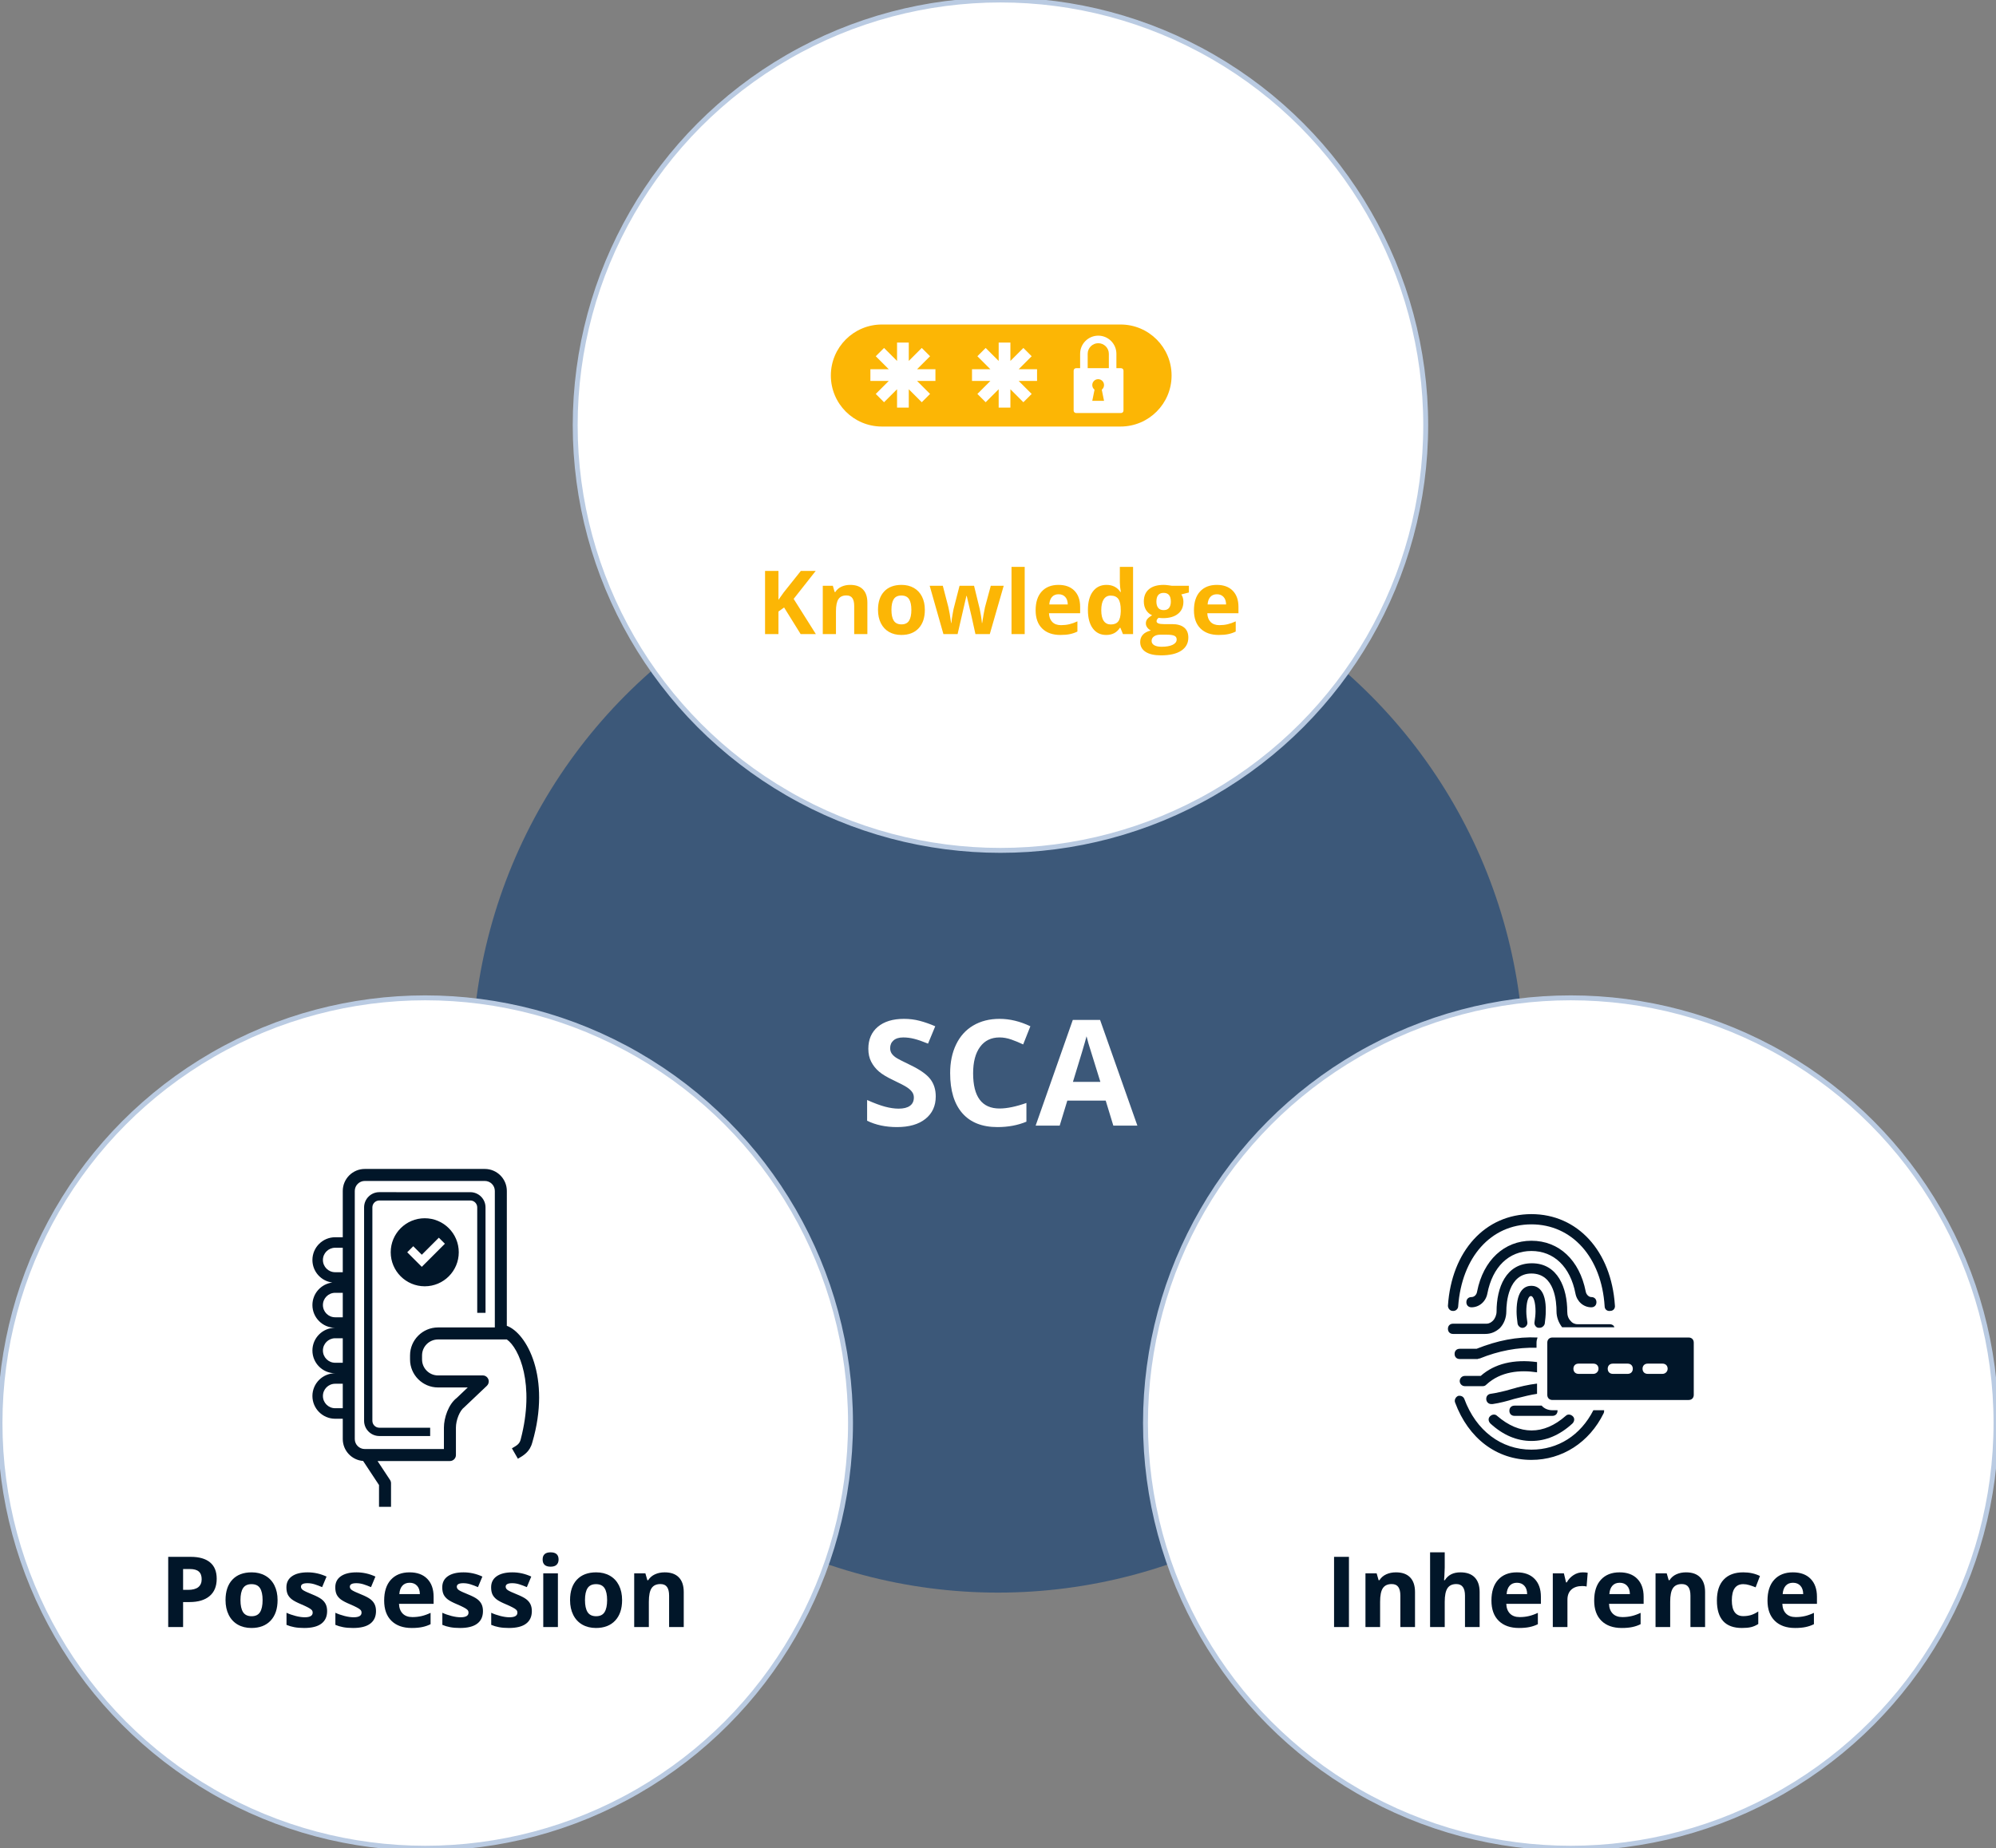
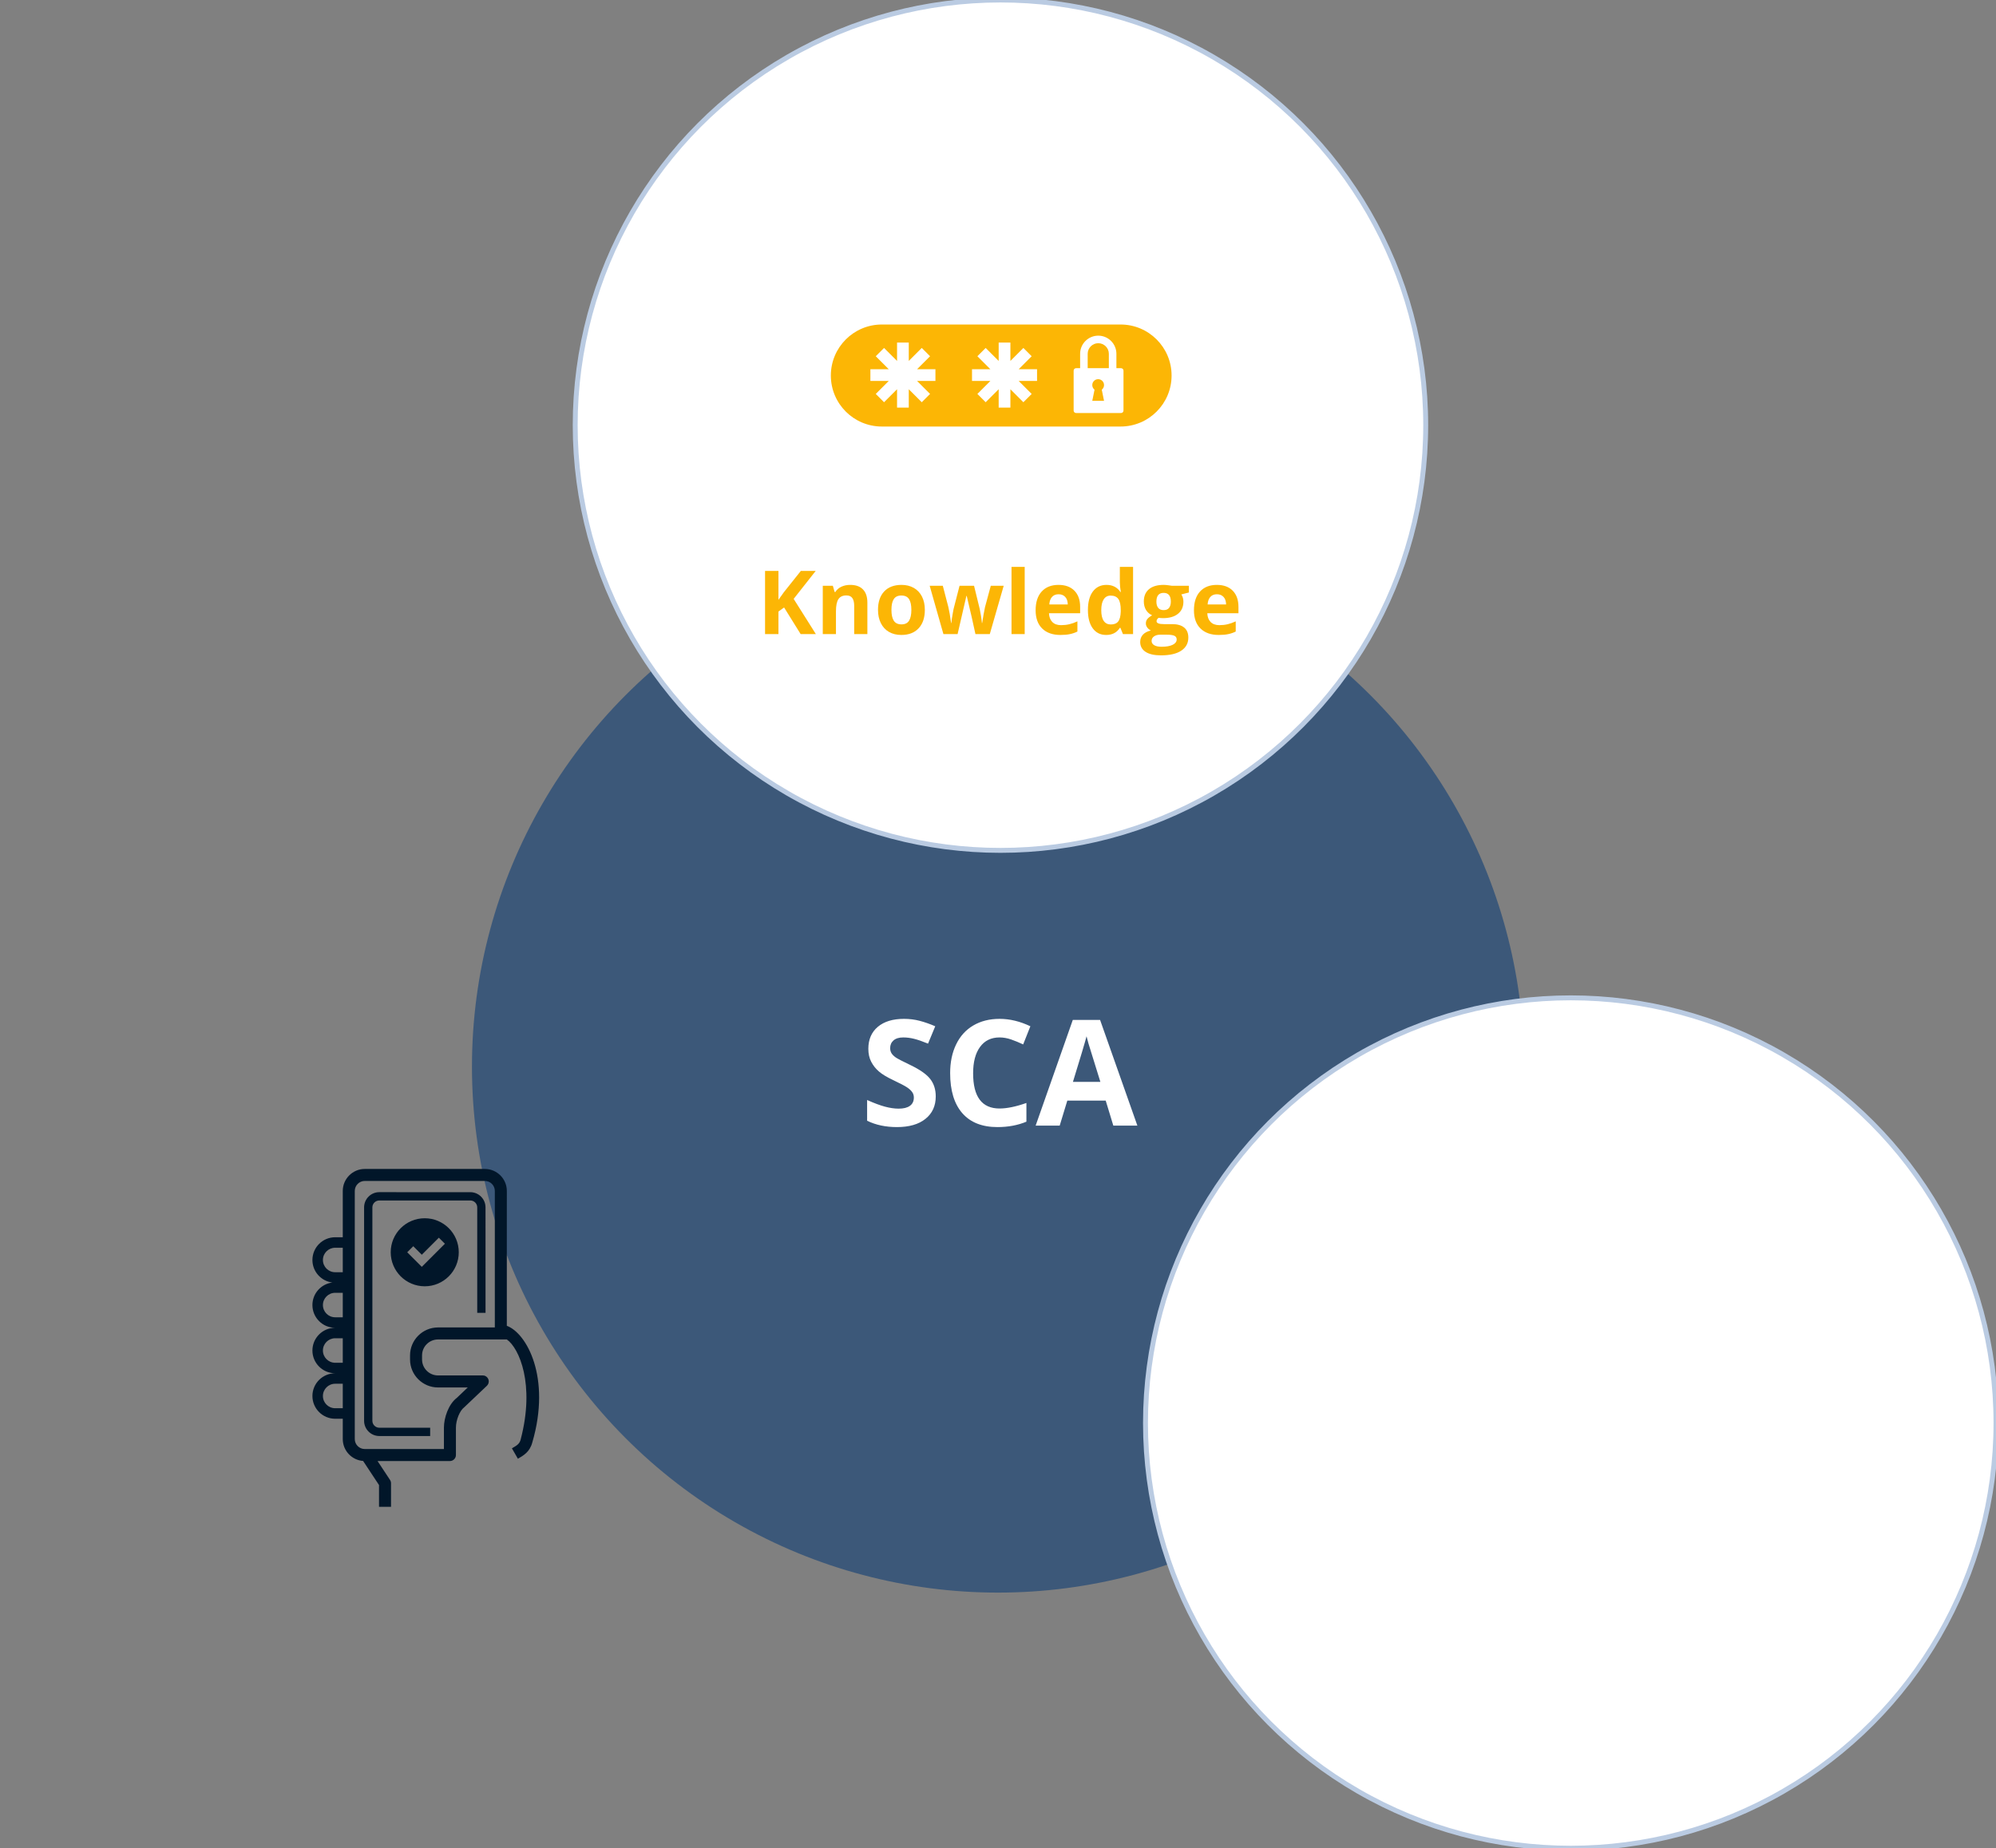
<svg xmlns="http://www.w3.org/2000/svg" width="406" height="376" viewBox="0 0 406 376" fill="none">
  <rect x="0" y="0" width="406" height="376" fill="#808080" stroke="none" />
  <g clip-path="url(#clip0_3830_32477)">
    <circle cx="203" cy="217" r="107" fill="#3C5879" />
    <circle cx="203.5" cy="86.5" r="86.5" fill="white" stroke="#BACBE2" />
-     <circle cx="86.5" cy="289.5" r="86.5" fill="white" stroke="#BACBE2" />
    <circle cx="319.5" cy="289.5" r="86.5" fill="white" stroke="#BACBE2" />
    <path d="M190.337 223.053C190.337 224.986 189.639 226.51 188.242 227.623C186.855 228.736 184.922 229.293 182.441 229.293C180.156 229.293 178.135 228.863 176.377 228.004V223.785C177.822 224.43 179.043 224.884 180.039 225.147C181.045 225.411 181.963 225.543 182.793 225.543C183.789 225.543 184.551 225.353 185.078 224.972C185.615 224.591 185.884 224.024 185.884 223.272C185.884 222.853 185.767 222.481 185.532 222.159C185.298 221.827 184.951 221.51 184.492 221.207C184.043 220.904 183.12 220.421 181.724 219.757C180.415 219.142 179.434 218.551 178.779 217.984C178.125 217.418 177.603 216.759 177.212 216.007C176.821 215.255 176.626 214.376 176.626 213.37C176.626 211.476 177.266 209.986 178.545 208.902C179.834 207.818 181.611 207.276 183.877 207.276C184.99 207.276 186.05 207.408 187.056 207.672C188.071 207.936 189.131 208.307 190.234 208.785L188.77 212.315C187.627 211.847 186.68 211.52 185.928 211.334C185.186 211.148 184.453 211.056 183.73 211.056C182.871 211.056 182.212 211.256 181.753 211.656C181.294 212.057 181.064 212.579 181.064 213.224C181.064 213.624 181.157 213.976 181.343 214.278C181.528 214.571 181.821 214.859 182.222 215.143C182.632 215.416 183.594 215.914 185.107 216.637C187.109 217.594 188.481 218.556 189.224 219.522C189.966 220.479 190.337 221.656 190.337 223.053ZM203.315 211.056C201.606 211.056 200.283 211.7 199.346 212.989C198.408 214.269 197.939 216.056 197.939 218.351C197.939 223.126 199.731 225.514 203.315 225.514C204.819 225.514 206.641 225.138 208.779 224.386V228.194C207.021 228.927 205.059 229.293 202.891 229.293C199.775 229.293 197.393 228.351 195.742 226.466C194.092 224.571 193.267 221.856 193.267 218.321C193.267 216.095 193.672 214.146 194.482 212.477C195.293 210.797 196.455 209.513 197.969 208.624C199.492 207.726 201.274 207.276 203.315 207.276C205.396 207.276 207.485 207.779 209.585 208.785L208.12 212.477C207.319 212.096 206.514 211.764 205.703 211.48C204.893 211.197 204.097 211.056 203.315 211.056ZM226.46 229L224.907 223.902H217.1L215.547 229H210.654L218.213 207.496H223.765L231.353 229H226.46ZM223.823 220.094C222.388 215.475 221.577 212.862 221.392 212.257C221.216 211.651 221.089 211.173 221.011 210.821C220.688 212.071 219.766 215.162 218.242 220.094H223.823Z" fill="white" />
    <path d="M165.953 129H162.859L159.493 123.586L158.342 124.412V129H155.617V116.15H158.342V122.03L159.414 120.519L162.895 116.15H165.918L161.436 121.837L165.953 129ZM176.43 129H173.749V123.261C173.749 122.552 173.623 122.021 173.371 121.67C173.119 121.312 172.718 121.134 172.167 121.134C171.417 121.134 170.875 121.386 170.541 121.89C170.207 122.388 170.04 123.217 170.04 124.377V129H167.359V119.174H169.407L169.768 120.431H169.917C170.216 119.956 170.626 119.599 171.147 119.358C171.675 119.112 172.272 118.989 172.94 118.989C174.083 118.989 174.95 119.3 175.542 119.921C176.134 120.536 176.43 121.427 176.43 122.593V129ZM181.325 124.069C181.325 125.042 181.483 125.777 181.8 126.275C182.122 126.773 182.644 127.022 183.364 127.022C184.079 127.022 184.592 126.776 184.902 126.284C185.219 125.786 185.377 125.048 185.377 124.069C185.377 123.097 185.219 122.367 184.902 121.881C184.586 121.395 184.067 121.151 183.347 121.151C182.632 121.151 182.116 121.395 181.8 121.881C181.483 122.361 181.325 123.091 181.325 124.069ZM188.119 124.069C188.119 125.669 187.697 126.92 186.854 127.822C186.01 128.725 184.835 129.176 183.329 129.176C182.386 129.176 181.554 128.971 180.833 128.561C180.112 128.145 179.559 127.55 179.172 126.776C178.785 126.003 178.592 125.101 178.592 124.069C178.592 122.464 179.011 121.216 179.849 120.325C180.687 119.435 181.864 118.989 183.382 118.989C184.325 118.989 185.157 119.194 185.878 119.604C186.599 120.015 187.152 120.604 187.539 121.371C187.926 122.139 188.119 123.038 188.119 124.069ZM198.411 129L197.655 125.563L196.636 121.222H196.574L194.781 129H191.898L189.104 119.174H191.775L192.909 123.524C193.091 124.304 193.275 125.379 193.463 126.75H193.516C193.539 126.305 193.642 125.599 193.823 124.632L193.964 123.885L195.177 119.174H198.13L199.281 123.885C199.305 124.014 199.34 124.204 199.387 124.456C199.439 124.708 199.489 124.978 199.536 125.265C199.583 125.546 199.624 125.824 199.659 126.1C199.7 126.369 199.724 126.586 199.729 126.75H199.782C199.835 126.328 199.929 125.751 200.063 125.019C200.198 124.28 200.295 123.782 200.354 123.524L201.531 119.174H204.159L201.329 129H198.411ZM208.431 129H205.75V115.324H208.431V129ZM215.321 120.896C214.753 120.896 214.308 121.078 213.985 121.441C213.663 121.799 213.479 122.309 213.432 122.971H217.193C217.182 122.309 217.009 121.799 216.675 121.441C216.341 121.078 215.89 120.896 215.321 120.896ZM215.699 129.176C214.117 129.176 212.881 128.739 211.99 127.866C211.1 126.993 210.654 125.757 210.654 124.157C210.654 122.511 211.064 121.239 211.885 120.343C212.711 119.44 213.851 118.989 215.304 118.989C216.692 118.989 217.773 119.385 218.547 120.176C219.32 120.967 219.707 122.06 219.707 123.454V124.755H213.37C213.399 125.517 213.625 126.111 214.047 126.539C214.469 126.967 215.061 127.181 215.822 127.181C216.414 127.181 216.974 127.119 217.501 126.996C218.028 126.873 218.579 126.677 219.153 126.407V128.481C218.685 128.716 218.184 128.889 217.65 129C217.117 129.117 216.467 129.176 215.699 129.176ZM224.998 129.176C223.844 129.176 222.936 128.728 222.273 127.831C221.617 126.935 221.289 125.692 221.289 124.104C221.289 122.493 221.623 121.239 222.291 120.343C222.965 119.44 223.891 118.989 225.068 118.989C226.305 118.989 227.248 119.47 227.898 120.431H227.986C227.852 119.698 227.784 119.045 227.784 118.471V115.324H230.474V129H228.417L227.898 127.726H227.784C227.175 128.692 226.246 129.176 224.998 129.176ZM225.938 127.04C226.624 127.04 227.125 126.841 227.441 126.442C227.764 126.044 227.939 125.367 227.969 124.412V124.122C227.969 123.067 227.805 122.312 227.477 121.854C227.154 121.397 226.627 121.169 225.895 121.169C225.297 121.169 224.831 121.424 224.497 121.934C224.169 122.438 224.005 123.173 224.005 124.14C224.005 125.106 224.172 125.833 224.506 126.319C224.84 126.8 225.317 127.04 225.938 127.04ZM241.829 119.174V120.536L240.291 120.932C240.572 121.371 240.713 121.863 240.713 122.408C240.713 123.463 240.344 124.286 239.605 124.878C238.873 125.464 237.854 125.757 236.547 125.757L236.063 125.73L235.668 125.687C235.393 125.897 235.255 126.132 235.255 126.39C235.255 126.776 235.747 126.97 236.731 126.97H238.401C239.479 126.97 240.3 127.201 240.862 127.664C241.431 128.127 241.715 128.807 241.715 129.703C241.715 130.852 241.234 131.742 240.273 132.375C239.318 133.008 237.944 133.324 236.151 133.324C234.78 133.324 233.731 133.084 233.005 132.604C232.284 132.129 231.924 131.461 231.924 130.6C231.924 130.008 232.108 129.513 232.478 129.114C232.847 128.716 233.389 128.432 234.104 128.262C233.828 128.145 233.588 127.954 233.383 127.69C233.178 127.421 233.075 127.137 233.075 126.838C233.075 126.463 233.184 126.152 233.4 125.906C233.617 125.654 233.931 125.408 234.341 125.168C233.825 124.945 233.415 124.588 233.11 124.096C232.812 123.604 232.662 123.023 232.662 122.355C232.662 121.283 233.011 120.454 233.708 119.868C234.405 119.282 235.401 118.989 236.696 118.989C236.972 118.989 237.297 119.016 237.672 119.068C238.053 119.115 238.296 119.15 238.401 119.174H241.829ZM234.244 130.389C234.244 130.758 234.42 131.048 234.771 131.259C235.129 131.47 235.627 131.575 236.266 131.575C237.227 131.575 237.979 131.443 238.524 131.18C239.069 130.916 239.342 130.556 239.342 130.099C239.342 129.729 239.181 129.475 238.858 129.334C238.536 129.193 238.038 129.123 237.364 129.123H235.976C235.483 129.123 235.07 129.237 234.736 129.466C234.408 129.7 234.244 130.008 234.244 130.389ZM235.22 122.391C235.22 122.924 235.34 123.346 235.58 123.656C235.826 123.967 236.198 124.122 236.696 124.122C237.2 124.122 237.569 123.967 237.804 123.656C238.038 123.346 238.155 122.924 238.155 122.391C238.155 121.207 237.669 120.615 236.696 120.615C235.712 120.615 235.22 121.207 235.22 122.391ZM247.524 120.896C246.956 120.896 246.511 121.078 246.188 121.441C245.866 121.799 245.682 122.309 245.635 122.971H249.396C249.385 122.309 249.212 121.799 248.878 121.441C248.544 121.078 248.093 120.896 247.524 120.896ZM247.902 129.176C246.32 129.176 245.084 128.739 244.193 127.866C243.303 126.993 242.857 125.757 242.857 124.157C242.857 122.511 243.268 121.239 244.088 120.343C244.914 119.44 246.054 118.989 247.507 118.989C248.896 118.989 249.977 119.385 250.75 120.176C251.523 120.967 251.91 122.06 251.91 123.454V124.755H245.573C245.603 125.517 245.828 126.111 246.25 126.539C246.672 126.967 247.264 127.181 248.025 127.181C248.617 127.181 249.177 127.119 249.704 126.996C250.231 126.873 250.782 126.677 251.356 126.407V128.481C250.888 128.716 250.387 128.889 249.854 129C249.32 129.117 248.67 129.176 247.902 129.176Z" fill="#FCB605" />
-     <path d="M37.242 323.441H38.238C39.169 323.441 39.866 323.259 40.328 322.895C40.79 322.523 41.022 321.986 41.022 321.283C41.022 320.574 40.826 320.049 40.435 319.711C40.051 319.372 39.446 319.203 38.619 319.203H37.242V323.441ZM44.078 321.176C44.078 322.712 43.596 323.887 42.633 324.701C41.676 325.515 40.312 325.922 38.541 325.922H37.242V331H34.215V316.723H38.775C40.507 316.723 41.822 317.097 42.721 317.846C43.626 318.588 44.078 319.698 44.078 321.176ZM48.912 325.521C48.912 326.602 49.088 327.419 49.44 327.973C49.797 328.526 50.377 328.803 51.178 328.803C51.972 328.803 52.542 328.529 52.887 327.982C53.238 327.429 53.414 326.609 53.414 325.521C53.414 324.441 53.238 323.63 52.887 323.09C52.535 322.549 51.959 322.279 51.158 322.279C50.364 322.279 49.791 322.549 49.44 323.09C49.088 323.624 48.912 324.434 48.912 325.521ZM56.461 325.521C56.461 327.299 55.992 328.689 55.055 329.691C54.117 330.694 52.812 331.195 51.139 331.195C50.09 331.195 49.166 330.967 48.365 330.512C47.565 330.049 46.949 329.389 46.52 328.529C46.09 327.67 45.875 326.667 45.875 325.521C45.875 323.738 46.34 322.351 47.272 321.361C48.203 320.372 49.511 319.877 51.197 319.877C52.245 319.877 53.17 320.105 53.971 320.561C54.772 321.016 55.387 321.671 55.816 322.523C56.246 323.376 56.461 324.376 56.461 325.521ZM66.539 327.758C66.539 328.878 66.148 329.73 65.367 330.316C64.592 330.902 63.43 331.195 61.881 331.195C61.087 331.195 60.41 331.14 59.85 331.029C59.29 330.925 58.766 330.769 58.277 330.561V328.1C58.831 328.36 59.453 328.578 60.143 328.754C60.839 328.93 61.451 329.018 61.978 329.018C63.059 329.018 63.6 328.705 63.6 328.08C63.6 327.846 63.528 327.657 63.385 327.514C63.242 327.364 62.994 327.198 62.643 327.016C62.291 326.827 61.822 326.609 61.236 326.361C60.397 326.01 59.778 325.684 59.381 325.385C58.99 325.085 58.704 324.743 58.522 324.359C58.346 323.969 58.258 323.49 58.258 322.924C58.258 321.954 58.632 321.205 59.381 320.678C60.136 320.144 61.204 319.877 62.584 319.877C63.899 319.877 65.178 320.163 66.422 320.736L65.523 322.885C64.977 322.65 64.466 322.458 63.99 322.309C63.515 322.159 63.03 322.084 62.535 322.084C61.656 322.084 61.217 322.322 61.217 322.797C61.217 323.064 61.357 323.295 61.637 323.49C61.923 323.686 62.545 323.975 63.502 324.359C64.355 324.704 64.98 325.027 65.377 325.326C65.774 325.626 66.067 325.971 66.256 326.361C66.445 326.752 66.539 327.217 66.539 327.758ZM76.481 327.758C76.481 328.878 76.09 329.73 75.309 330.316C74.534 330.902 73.372 331.195 71.822 331.195C71.028 331.195 70.351 331.14 69.791 331.029C69.231 330.925 68.707 330.769 68.219 330.561V328.1C68.772 328.36 69.394 328.578 70.084 328.754C70.781 328.93 71.393 329.018 71.92 329.018C73.001 329.018 73.541 328.705 73.541 328.08C73.541 327.846 73.469 327.657 73.326 327.514C73.183 327.364 72.936 327.198 72.584 327.016C72.232 326.827 71.764 326.609 71.178 326.361C70.338 326.01 69.719 325.684 69.322 325.385C68.932 325.085 68.645 324.743 68.463 324.359C68.287 323.969 68.199 323.49 68.199 322.924C68.199 321.954 68.574 321.205 69.322 320.678C70.078 320.144 71.145 319.877 72.525 319.877C73.841 319.877 75.12 320.163 76.363 320.736L75.465 322.885C74.918 322.65 74.407 322.458 73.932 322.309C73.456 322.159 72.971 322.084 72.477 322.084C71.598 322.084 71.158 322.322 71.158 322.797C71.158 323.064 71.298 323.295 71.578 323.49C71.865 323.686 72.486 323.975 73.443 324.359C74.296 324.704 74.921 325.027 75.318 325.326C75.716 325.626 76.008 325.971 76.197 326.361C76.386 326.752 76.481 327.217 76.481 327.758ZM83.326 321.996C82.695 321.996 82.2 322.198 81.842 322.602C81.484 322.999 81.279 323.565 81.227 324.301H85.406C85.393 323.565 85.201 322.999 84.83 322.602C84.459 322.198 83.958 321.996 83.326 321.996ZM83.746 331.195C81.988 331.195 80.615 330.71 79.625 329.74C78.635 328.77 78.141 327.396 78.141 325.619C78.141 323.79 78.596 322.377 79.508 321.381C80.426 320.378 81.692 319.877 83.307 319.877C84.85 319.877 86.051 320.316 86.91 321.195C87.769 322.074 88.199 323.288 88.199 324.838V326.283H81.158C81.191 327.13 81.441 327.79 81.91 328.266C82.379 328.741 83.037 328.979 83.883 328.979C84.54 328.979 85.162 328.91 85.748 328.773C86.334 328.637 86.946 328.419 87.584 328.119V330.424C87.063 330.684 86.507 330.876 85.914 331C85.322 331.13 84.599 331.195 83.746 331.195ZM98.238 327.758C98.238 328.878 97.848 329.73 97.066 330.316C96.292 330.902 95.13 331.195 93.58 331.195C92.786 331.195 92.109 331.14 91.549 331.029C90.989 330.925 90.465 330.769 89.977 330.561V328.1C90.53 328.36 91.152 328.578 91.842 328.754C92.538 328.93 93.15 329.018 93.678 329.018C94.758 329.018 95.299 328.705 95.299 328.08C95.299 327.846 95.227 327.657 95.084 327.514C94.941 327.364 94.693 327.198 94.342 327.016C93.99 326.827 93.522 326.609 92.936 326.361C92.096 326.01 91.477 325.684 91.08 325.385C90.689 325.085 90.403 324.743 90.221 324.359C90.045 323.969 89.957 323.49 89.957 322.924C89.957 321.954 90.331 321.205 91.08 320.678C91.835 320.144 92.903 319.877 94.283 319.877C95.598 319.877 96.878 320.163 98.121 320.736L97.223 322.885C96.676 322.65 96.165 322.458 95.689 322.309C95.214 322.159 94.729 322.084 94.234 322.084C93.356 322.084 92.916 322.322 92.916 322.797C92.916 323.064 93.056 323.295 93.336 323.49C93.622 323.686 94.244 323.975 95.201 324.359C96.054 324.704 96.679 325.027 97.076 325.326C97.473 325.626 97.766 325.971 97.955 326.361C98.144 326.752 98.238 327.217 98.238 327.758ZM108.18 327.758C108.18 328.878 107.789 329.73 107.008 330.316C106.233 330.902 105.071 331.195 103.521 331.195C102.727 331.195 102.05 331.14 101.49 331.029C100.93 330.925 100.406 330.769 99.918 330.561V328.1C100.471 328.36 101.093 328.578 101.783 328.754C102.48 328.93 103.092 329.018 103.619 329.018C104.7 329.018 105.24 328.705 105.24 328.08C105.24 327.846 105.169 327.657 105.025 327.514C104.882 327.364 104.635 327.198 104.283 327.016C103.932 326.827 103.463 326.609 102.877 326.361C102.037 326.01 101.419 325.684 101.021 325.385C100.631 325.085 100.344 324.743 100.162 324.359C99.986 323.969 99.898 323.49 99.898 322.924C99.898 321.954 100.273 321.205 101.021 320.678C101.777 320.144 102.844 319.877 104.225 319.877C105.54 319.877 106.819 320.163 108.062 320.736L107.164 322.885C106.617 322.65 106.106 322.458 105.631 322.309C105.156 322.159 104.671 322.084 104.176 322.084C103.297 322.084 102.857 322.322 102.857 322.797C102.857 323.064 102.997 323.295 103.277 323.49C103.564 323.686 104.186 323.975 105.143 324.359C105.995 324.704 106.62 325.027 107.018 325.326C107.415 325.626 107.708 325.971 107.896 326.361C108.085 326.752 108.18 327.217 108.18 327.758ZM110.377 317.26C110.377 316.29 110.917 315.805 111.998 315.805C113.079 315.805 113.619 316.29 113.619 317.26C113.619 317.722 113.482 318.083 113.209 318.344C112.942 318.598 112.538 318.725 111.998 318.725C110.917 318.725 110.377 318.236 110.377 317.26ZM113.482 331H110.504V320.082H113.482V331ZM118.99 325.521C118.99 326.602 119.166 327.419 119.518 327.973C119.876 328.526 120.455 328.803 121.256 328.803C122.05 328.803 122.62 328.529 122.965 327.982C123.316 327.429 123.492 326.609 123.492 325.521C123.492 324.441 123.316 323.63 122.965 323.09C122.613 322.549 122.037 322.279 121.236 322.279C120.442 322.279 119.869 322.549 119.518 323.09C119.166 323.624 118.99 324.434 118.99 325.521ZM126.539 325.521C126.539 327.299 126.07 328.689 125.133 329.691C124.195 330.694 122.89 331.195 121.217 331.195C120.169 331.195 119.244 330.967 118.443 330.512C117.643 330.049 117.027 329.389 116.598 328.529C116.168 327.67 115.953 326.667 115.953 325.521C115.953 323.738 116.419 322.351 117.35 321.361C118.281 320.372 119.589 319.877 121.275 319.877C122.324 319.877 123.248 320.105 124.049 320.561C124.85 321.016 125.465 321.671 125.895 322.523C126.324 323.376 126.539 324.376 126.539 325.521ZM139.078 331H136.1V324.623C136.1 323.835 135.96 323.246 135.68 322.855C135.4 322.458 134.954 322.26 134.342 322.26C133.508 322.26 132.906 322.54 132.535 323.1C132.164 323.653 131.979 324.574 131.979 325.863V331H129V320.082H131.275L131.676 321.479H131.842C132.174 320.951 132.63 320.554 133.209 320.287C133.795 320.014 134.459 319.877 135.201 319.877C136.471 319.877 137.434 320.222 138.092 320.912C138.749 321.596 139.078 322.585 139.078 323.881V331Z" fill="#011629" />
-     <path d="M271.357 331V316.723H274.385V331H271.357ZM287.822 331H284.844V324.623C284.844 323.835 284.704 323.246 284.424 322.855C284.144 322.458 283.698 322.26 283.086 322.26C282.253 322.26 281.65 322.54 281.279 323.1C280.908 323.653 280.723 324.574 280.723 325.863V331H277.744V320.082H280.02L280.42 321.479H280.586C280.918 320.951 281.374 320.554 281.953 320.287C282.539 320.014 283.203 319.877 283.945 319.877C285.215 319.877 286.178 320.222 286.836 320.912C287.493 321.596 287.822 322.585 287.822 323.881V331ZM300.967 331H297.988V324.623C297.988 323.048 297.402 322.26 296.23 322.26C295.397 322.26 294.795 322.543 294.424 323.109C294.053 323.676 293.867 324.594 293.867 325.863V331H290.889V315.805H293.867V318.9C293.867 319.141 293.844 319.708 293.799 320.6L293.73 321.479H293.887C294.551 320.411 295.605 319.877 297.051 319.877C298.333 319.877 299.307 320.222 299.971 320.912C300.635 321.602 300.967 322.592 300.967 323.881V331ZM308.555 321.996C307.923 321.996 307.428 322.198 307.07 322.602C306.712 322.999 306.507 323.565 306.455 324.301H310.635C310.622 323.565 310.43 322.999 310.059 322.602C309.688 322.198 309.186 321.996 308.555 321.996ZM308.975 331.195C307.217 331.195 305.843 330.71 304.854 329.74C303.864 328.77 303.369 327.396 303.369 325.619C303.369 323.79 303.825 322.377 304.736 321.381C305.654 320.378 306.921 319.877 308.535 319.877C310.078 319.877 311.279 320.316 312.139 321.195C312.998 322.074 313.428 323.288 313.428 324.838V326.283H306.387C306.419 327.13 306.67 327.79 307.139 328.266C307.607 328.741 308.265 328.979 309.111 328.979C309.769 328.979 310.391 328.91 310.977 328.773C311.562 328.637 312.174 328.419 312.812 328.119V330.424C312.292 330.684 311.735 330.876 311.143 331C310.55 331.13 309.827 331.195 308.975 331.195ZM321.943 319.877C322.347 319.877 322.682 319.906 322.949 319.965L322.725 322.758C322.484 322.693 322.191 322.66 321.846 322.66C320.895 322.66 320.153 322.904 319.619 323.393C319.092 323.881 318.828 324.564 318.828 325.443V331H315.85V320.082H318.105L318.545 321.918H318.691C319.03 321.306 319.486 320.814 320.059 320.443C320.638 320.066 321.266 319.877 321.943 319.877ZM329.453 321.996C328.822 321.996 328.327 322.198 327.969 322.602C327.611 322.999 327.406 323.565 327.354 324.301H331.533C331.52 323.565 331.328 322.999 330.957 322.602C330.586 322.198 330.085 321.996 329.453 321.996ZM329.873 331.195C328.115 331.195 326.742 330.71 325.752 329.74C324.762 328.77 324.268 327.396 324.268 325.619C324.268 323.79 324.723 322.377 325.635 321.381C326.553 320.378 327.819 319.877 329.434 319.877C330.977 319.877 332.178 320.316 333.037 321.195C333.896 322.074 334.326 323.288 334.326 324.838V326.283H327.285C327.318 327.13 327.568 327.79 328.037 328.266C328.506 328.741 329.163 328.979 330.01 328.979C330.667 328.979 331.289 328.91 331.875 328.773C332.461 328.637 333.073 328.419 333.711 328.119V330.424C333.19 330.684 332.633 330.876 332.041 331C331.449 331.13 330.726 331.195 329.873 331.195ZM346.826 331H343.848V324.623C343.848 323.835 343.708 323.246 343.428 322.855C343.148 322.458 342.702 322.26 342.09 322.26C341.257 322.26 340.654 322.54 340.283 323.1C339.912 323.653 339.727 324.574 339.727 325.863V331H336.748V320.082H339.023L339.424 321.479H339.59C339.922 320.951 340.378 320.554 340.957 320.287C341.543 320.014 342.207 319.877 342.949 319.877C344.219 319.877 345.182 320.222 345.84 320.912C346.497 321.596 346.826 322.585 346.826 323.881V331ZM354.326 331.195C350.928 331.195 349.229 329.33 349.229 325.6C349.229 323.744 349.691 322.328 350.615 321.352C351.54 320.368 352.865 319.877 354.59 319.877C355.853 319.877 356.986 320.124 357.988 320.619L357.109 322.924C356.641 322.735 356.204 322.582 355.801 322.465C355.397 322.341 354.993 322.279 354.59 322.279C353.04 322.279 352.266 323.38 352.266 325.58C352.266 327.715 353.04 328.783 354.59 328.783C355.163 328.783 355.693 328.708 356.182 328.559C356.67 328.402 357.158 328.161 357.646 327.836V330.385C357.165 330.691 356.676 330.902 356.182 331.02C355.693 331.137 355.075 331.195 354.326 331.195ZM364.707 321.996C364.076 321.996 363.581 322.198 363.223 322.602C362.865 322.999 362.66 323.565 362.607 324.301H366.787C366.774 323.565 366.582 322.999 366.211 322.602C365.84 322.198 365.339 321.996 364.707 321.996ZM365.127 331.195C363.369 331.195 361.995 330.71 361.006 329.74C360.016 328.77 359.521 327.396 359.521 325.619C359.521 323.79 359.977 322.377 360.889 321.381C361.807 320.378 363.073 319.877 364.688 319.877C366.23 319.877 367.432 320.316 368.291 321.195C369.15 322.074 369.58 323.288 369.58 324.838V326.283H362.539C362.572 327.13 362.822 327.79 363.291 328.266C363.76 328.741 364.417 328.979 365.264 328.979C365.921 328.979 366.543 328.91 367.129 328.773C367.715 328.637 368.327 328.419 368.965 328.119V330.424C368.444 330.684 367.887 330.876 367.295 331C366.702 331.13 365.98 331.195 365.127 331.195Z" fill="#011629" />
    <path fill-rule="evenodd" clip-rule="evenodd" d="M238.308 76.396C238.308 82.127 233.662 86.773 227.93 86.773H179.377C173.646 86.773 169 82.127 169 76.396C169 70.664 173.646 66.018 179.377 66.018H227.93C233.662 66.018 238.308 70.664 238.308 76.396ZM221.242 71.975C221.242 70.789 222.209 69.822 223.394 69.822C224.58 69.822 225.547 70.789 225.547 71.975V74.904H221.242V71.975ZM224.569 81.548L224.109 79.279H224.109C224.39 79.06 224.572 78.719 224.569 78.337C224.569 77.676 224.033 77.14 223.372 77.14C222.712 77.14 222.176 77.677 222.176 78.337C222.176 78.719 222.357 79.06 222.636 79.279L222.176 81.548H224.569ZM186.538 75.115H190.274V77.5H186.538L189.181 80.142L187.494 81.829L184.852 79.187V82.923H182.467V79.187L179.824 81.829L178.138 80.142L180.78 77.5H177.044V75.115H180.78L178.138 72.473L179.824 70.786L182.467 73.428V69.692H184.852V73.428L187.494 70.786L189.181 72.473L186.538 75.115ZM210.945 75.115H207.208L209.851 72.473L208.164 70.786L205.522 73.428V69.692H203.137V73.428L200.494 70.786L198.808 72.473L201.45 75.115H197.714V77.5H201.45L198.808 80.142L200.494 81.829L203.137 79.187V82.923H205.522V79.187L208.164 81.829L209.851 80.142L207.208 77.5H210.945V75.115ZM228.028 74.904C228.304 74.904 228.526 75.129 228.526 75.402L228.525 83.527C228.525 83.803 228.303 84.025 228.027 84.025H218.885C218.609 84.025 218.387 83.8 218.387 83.527V75.402C218.387 75.126 218.612 74.904 218.885 74.904H219.705V71.975C219.705 69.941 221.362 68.287 223.395 68.287C225.428 68.287 227.083 69.941 227.083 71.975V74.904H228.028Z" fill="#FCB605" />
-     <path fill-rule="evenodd" clip-rule="evenodd" d="M295.458 266.688C296.083 266.792 296.604 266.271 296.604 265.75C297.332 255.751 303.271 249.083 311.5 249.083C319.728 249.083 325.77 255.751 326.395 265.75C326.395 266.375 326.916 266.792 327.541 266.688C328.165 266.688 328.582 266.167 328.479 265.543C327.75 254.499 320.875 247 311.5 247C302.125 247 295.249 254.499 294.52 265.646C294.52 266.167 294.937 266.688 295.458 266.688V266.688ZM324.104 286.897C321.5 292.001 316.916 294.917 311.5 294.917C305.354 294.917 300.249 291.063 297.855 284.604C297.646 284.083 297.125 283.875 296.604 283.979C296.083 284.187 295.77 284.813 295.979 285.334C298.687 292.626 304.416 297 311.501 297C317.751 297 323.273 293.458 326.188 287.521C326.291 287.314 326.291 287.104 326.291 286.896H324.104L324.104 286.897ZM319.835 289.605C317.231 292.001 314.419 293.147 311.502 293.147H311.502C308.584 293.147 305.773 291.999 303.166 289.605C302.749 289.188 302.646 288.563 303.063 288.146C303.48 287.729 304.104 287.625 304.521 288.042C309.105 292.001 314 292.001 318.48 288.042C318.897 287.625 319.522 287.729 319.939 288.146C320.356 288.563 320.252 289.188 319.835 289.605ZM311.502 261.583C310.356 261.583 308.48 262.208 308.48 266.792C308.48 267.624 308.584 268.454 308.687 269.286L308.688 269.292C308.792 269.813 309.313 270.23 309.833 270.126C310.354 270.022 310.771 269.502 310.668 268.981C310.564 268.252 310.46 267.522 310.46 266.794C310.46 265.231 310.773 263.669 311.398 263.669C311.919 263.669 312.336 264.918 312.336 266.794C312.336 267.522 312.232 268.252 312.128 268.981C312.025 269.502 312.442 270.126 312.963 270.126H313.17C313.691 270.126 314.108 269.709 314.212 269.292L314.212 269.286C314.316 268.454 314.419 267.624 314.419 266.792C314.521 262.312 312.647 261.583 311.502 261.583H311.502ZM311.5 252.416C317.126 252.416 321.292 256.375 322.542 262.729H322.542C322.645 263.353 323.166 263.874 323.685 263.874C324.31 263.874 324.727 264.291 324.727 264.916C324.727 265.54 324.31 265.957 323.685 265.957C322.122 265.957 320.77 264.812 320.456 263.146C319.415 257.728 316.082 254.499 311.498 254.499C306.915 254.499 303.582 257.73 302.541 263.146C302.229 264.812 300.874 265.957 299.312 265.957C298.687 265.957 298.27 265.54 298.27 264.916C298.27 264.291 298.687 263.874 299.312 263.874C299.833 263.874 300.353 263.457 300.457 262.729C301.708 256.375 305.979 252.416 311.5 252.416ZM305.041 270.23C305.875 269.396 306.396 268.147 306.396 266.792C306.396 265.022 306.813 259.083 311.5 259.083C316.291 259.083 316.605 264.916 316.605 266.792C316.605 267.937 317.022 269.083 317.75 270.021H328.374C328.27 269.604 327.853 269.396 327.436 269.396H320.873C320.248 269.396 319.727 269.083 319.518 268.771C318.997 268.251 318.789 267.626 318.789 266.792C318.789 262.104 316.913 257 311.601 257C306.289 257 304.413 262.001 304.413 266.792C304.413 267.52 304.1 268.251 303.685 268.668C303.372 268.981 302.957 269.292 302.33 269.292H295.561C294.937 269.292 294.52 269.709 294.52 270.334C294.52 270.959 294.937 271.376 295.561 271.376H302.125C303.27 271.376 304.208 270.959 305.04 270.23H305.041ZM312.54 274.187C308.686 274.083 304.831 274.811 300.978 276.374L300.977 276.374C300.874 276.374 300.77 276.374 300.562 276.48H296.916C296.292 276.48 295.875 276.063 295.875 275.438C295.875 274.813 296.292 274.396 296.916 274.396L300.351 274.394C304.517 272.728 308.58 271.896 312.747 272.104L312.746 272.108C312.642 272.42 312.54 272.73 312.54 273.145V274.187ZM297.959 281.999H301.604C301.918 281.999 302.125 281.896 302.333 281.686C305.25 278.978 309.207 278.665 312.646 279.186V277.102C307.958 276.478 303.999 277.416 301.187 279.914L297.959 279.916C297.334 279.916 296.917 280.437 296.917 280.958C296.917 281.479 297.332 281.999 297.959 281.999L297.959 281.999ZM303.583 285.645H303.376C302.855 285.645 302.438 285.334 302.332 284.811C302.228 284.187 302.542 283.666 303.166 283.562C304.521 283.352 305.978 283.041 307.333 282.624C309.103 282.103 310.875 281.686 312.645 281.479V283.562C311.368 283.744 310.013 284.086 308.577 284.448C308.372 284.499 308.166 284.552 307.957 284.604C306.604 285.021 305.042 285.438 303.583 285.645ZM315.771 286.897C314.937 286.897 314.105 286.584 313.584 285.959H308.062C307.437 285.959 307.02 286.376 307.02 287.001C307.02 287.625 307.437 288.042 308.062 288.042H315.771C316.395 288.042 316.812 287.625 316.812 287.001V286.897L315.771 286.897ZM343.48 272.104H315.772C315.148 272.104 314.73 272.521 314.73 273.145V283.769C314.73 284.394 315.148 284.811 315.772 284.811L343.48 284.813C344.105 284.813 344.522 284.396 344.522 283.771V273.145C344.522 272.521 344.105 272.104 343.48 272.104V272.104ZM324.105 279.499H321.084C320.46 279.499 320.043 279.082 320.043 278.457C320.043 277.833 320.46 277.416 321.084 277.416H324.105C324.73 277.416 325.147 277.833 325.147 278.457C325.147 279.084 324.626 279.499 324.105 279.499ZM328.061 279.499H331.082C331.707 279.499 332.124 279.084 332.124 278.457C332.124 277.833 331.707 277.416 331.082 277.416H328.061C327.437 277.416 327.02 277.833 327.02 278.457C327.02 279.082 327.437 279.499 328.061 279.499ZM338.168 279.499H335.147C334.522 279.499 334.105 279.082 334.105 278.457C334.105 277.833 334.522 277.416 335.147 277.416H338.168C338.793 277.416 339.21 277.833 339.21 278.457C339.21 279.084 338.689 279.499 338.168 279.499Z" fill="#011629" />
    <path fill-rule="evenodd" clip-rule="evenodd" d="M79.537 301.75V306.548L77.095 306.548V302.116L73.861 297.216C71.55 297.045 69.721 295.112 69.721 292.756V288.629H68.173C65.623 288.629 63.547 286.552 63.547 284.002C63.547 281.452 65.623 279.376 68.173 279.376C65.623 279.376 63.547 277.3 63.547 274.75C63.547 272.2 65.623 270.124 68.173 270.124C65.623 270.124 63.547 268.051 63.547 265.501C63.547 263.145 65.315 261.202 67.594 260.916C65.318 260.63 63.547 258.687 63.547 256.331C63.547 253.781 65.623 251.705 68.173 251.705H69.721V242.287C69.721 239.82 71.731 237.811 74.198 237.811H98.617C101.084 237.811 103.094 239.82 103.094 242.287L103.09 269.408V269.723C107.087 271.164 112.146 280.191 108.279 293.436C108.278 293.438 108.277 293.439 108.276 293.441C108.275 293.442 108.275 293.444 108.273 293.446C107.78 295.36 106.486 296.107 105.345 296.765L104.127 294.647C105.23 294.015 105.688 293.719 105.914 292.826V292.822C105.916 292.82 105.917 292.818 105.917 292.815L105.917 292.813C108.852 281.614 105.605 274.257 103.093 272.496H102.257L89.097 272.499C87.304 272.499 85.848 273.955 85.848 275.745V276.569C85.848 278.362 87.307 279.818 89.097 279.818L98.194 279.812C98.2 279.812 98.207 279.812 98.213 279.815C98.223 279.815 98.232 279.815 98.245 279.818C98.394 279.825 98.544 279.853 98.674 279.91C98.68 279.914 98.684 279.917 98.69 279.92C98.836 279.983 98.963 280.073 99.072 280.187C99.075 280.19 99.078 280.19 99.081 280.193L99.083 280.198C99.085 280.202 99.086 280.205 99.091 280.209C99.192 280.321 99.278 280.451 99.332 280.594C99.335 280.607 99.339 280.619 99.345 280.632C99.389 280.756 99.418 280.893 99.418 281.036C99.418 281.039 99.417 281.042 99.417 281.045L99.416 281.049L99.415 281.052L99.415 281.055C99.415 281.059 99.414 281.064 99.413 281.068L99.413 281.069L99.413 281.075L99.412 281.08L99.412 281.087C99.405 281.236 99.374 281.382 99.316 281.516C99.316 281.522 99.313 281.526 99.31 281.532C99.243 281.678 99.154 281.805 99.043 281.913C99.041 281.915 99.041 281.917 99.04 281.918C99.039 281.92 99.038 281.921 99.037 281.923L94.426 286.298C93.53 286.953 92.738 288.886 92.738 290.431V295.922C92.738 295.93 92.736 295.937 92.735 295.945L92.733 295.952L92.733 295.956L92.732 295.961L92.732 295.967C92.732 295.97 92.732 295.973 92.732 295.976C92.733 295.981 92.734 295.985 92.735 295.989C92.736 295.996 92.738 296.003 92.738 296.011C92.738 296.685 92.191 297.232 91.517 297.232H76.796L79.336 301.08C79.467 301.277 79.537 301.512 79.537 301.75ZM68.173 286.488H69.721V281.509H68.173C66.799 281.509 65.683 282.625 65.683 283.999C65.683 285.372 66.799 286.488 68.173 286.488ZM69.721 277.239H68.173C66.799 277.239 65.683 276.123 65.683 274.747C65.683 273.373 66.799 272.254 68.173 272.254H69.721V277.239ZM68.173 267.987H69.721V263.008H68.173C66.799 263.008 65.683 264.124 65.683 265.498C65.683 266.871 66.799 267.987 68.173 267.987ZM69.721 258.82H68.173C66.799 258.82 65.683 257.704 65.683 256.331C65.683 254.957 66.799 253.841 68.173 253.841H69.721V258.82ZM89.098 270.054H100.652L100.652 242.287C100.652 241.165 99.74 240.252 98.617 240.252H74.199C73.076 240.252 72.164 241.165 72.164 242.287V292.756C72.164 293.878 73.076 294.79 74.199 294.79H90.296V290.434C90.296 288.454 91.215 285.678 92.922 284.381L95.145 282.263H89.098C85.959 282.263 83.406 279.71 83.406 276.572V275.745C83.406 272.607 85.959 270.054 89.098 270.054ZM98.757 245.63C98.757 243.922 97.368 242.536 95.664 242.536L77.153 242.533C75.445 242.533 74.059 243.919 74.059 245.626V289.046C74.059 290.753 75.448 292.143 77.153 292.143H87.499V290.454H77.153C76.377 290.454 75.744 289.822 75.744 289.046V245.63C75.744 244.854 76.377 244.224 77.153 244.224H95.664C96.439 244.224 97.072 244.854 97.072 245.63V267.088H98.76L98.757 245.63ZM86.395 247.839C82.573 247.839 79.473 250.939 79.473 254.76C79.473 258.582 82.573 261.682 86.395 261.682C90.217 261.682 93.317 258.582 93.317 254.76C93.317 250.939 90.217 247.839 86.395 247.839ZM85.796 257.724L82.833 254.761L84.063 253.53L85.796 255.263L89.265 251.794L90.495 253.025L85.796 257.724Z" fill="#011629" />
  </g>
  <defs>
    <clipPath id="clip0_3830_32477">
      <rect width="406" height="376" fill="white" />
    </clipPath>
  </defs>
</svg>